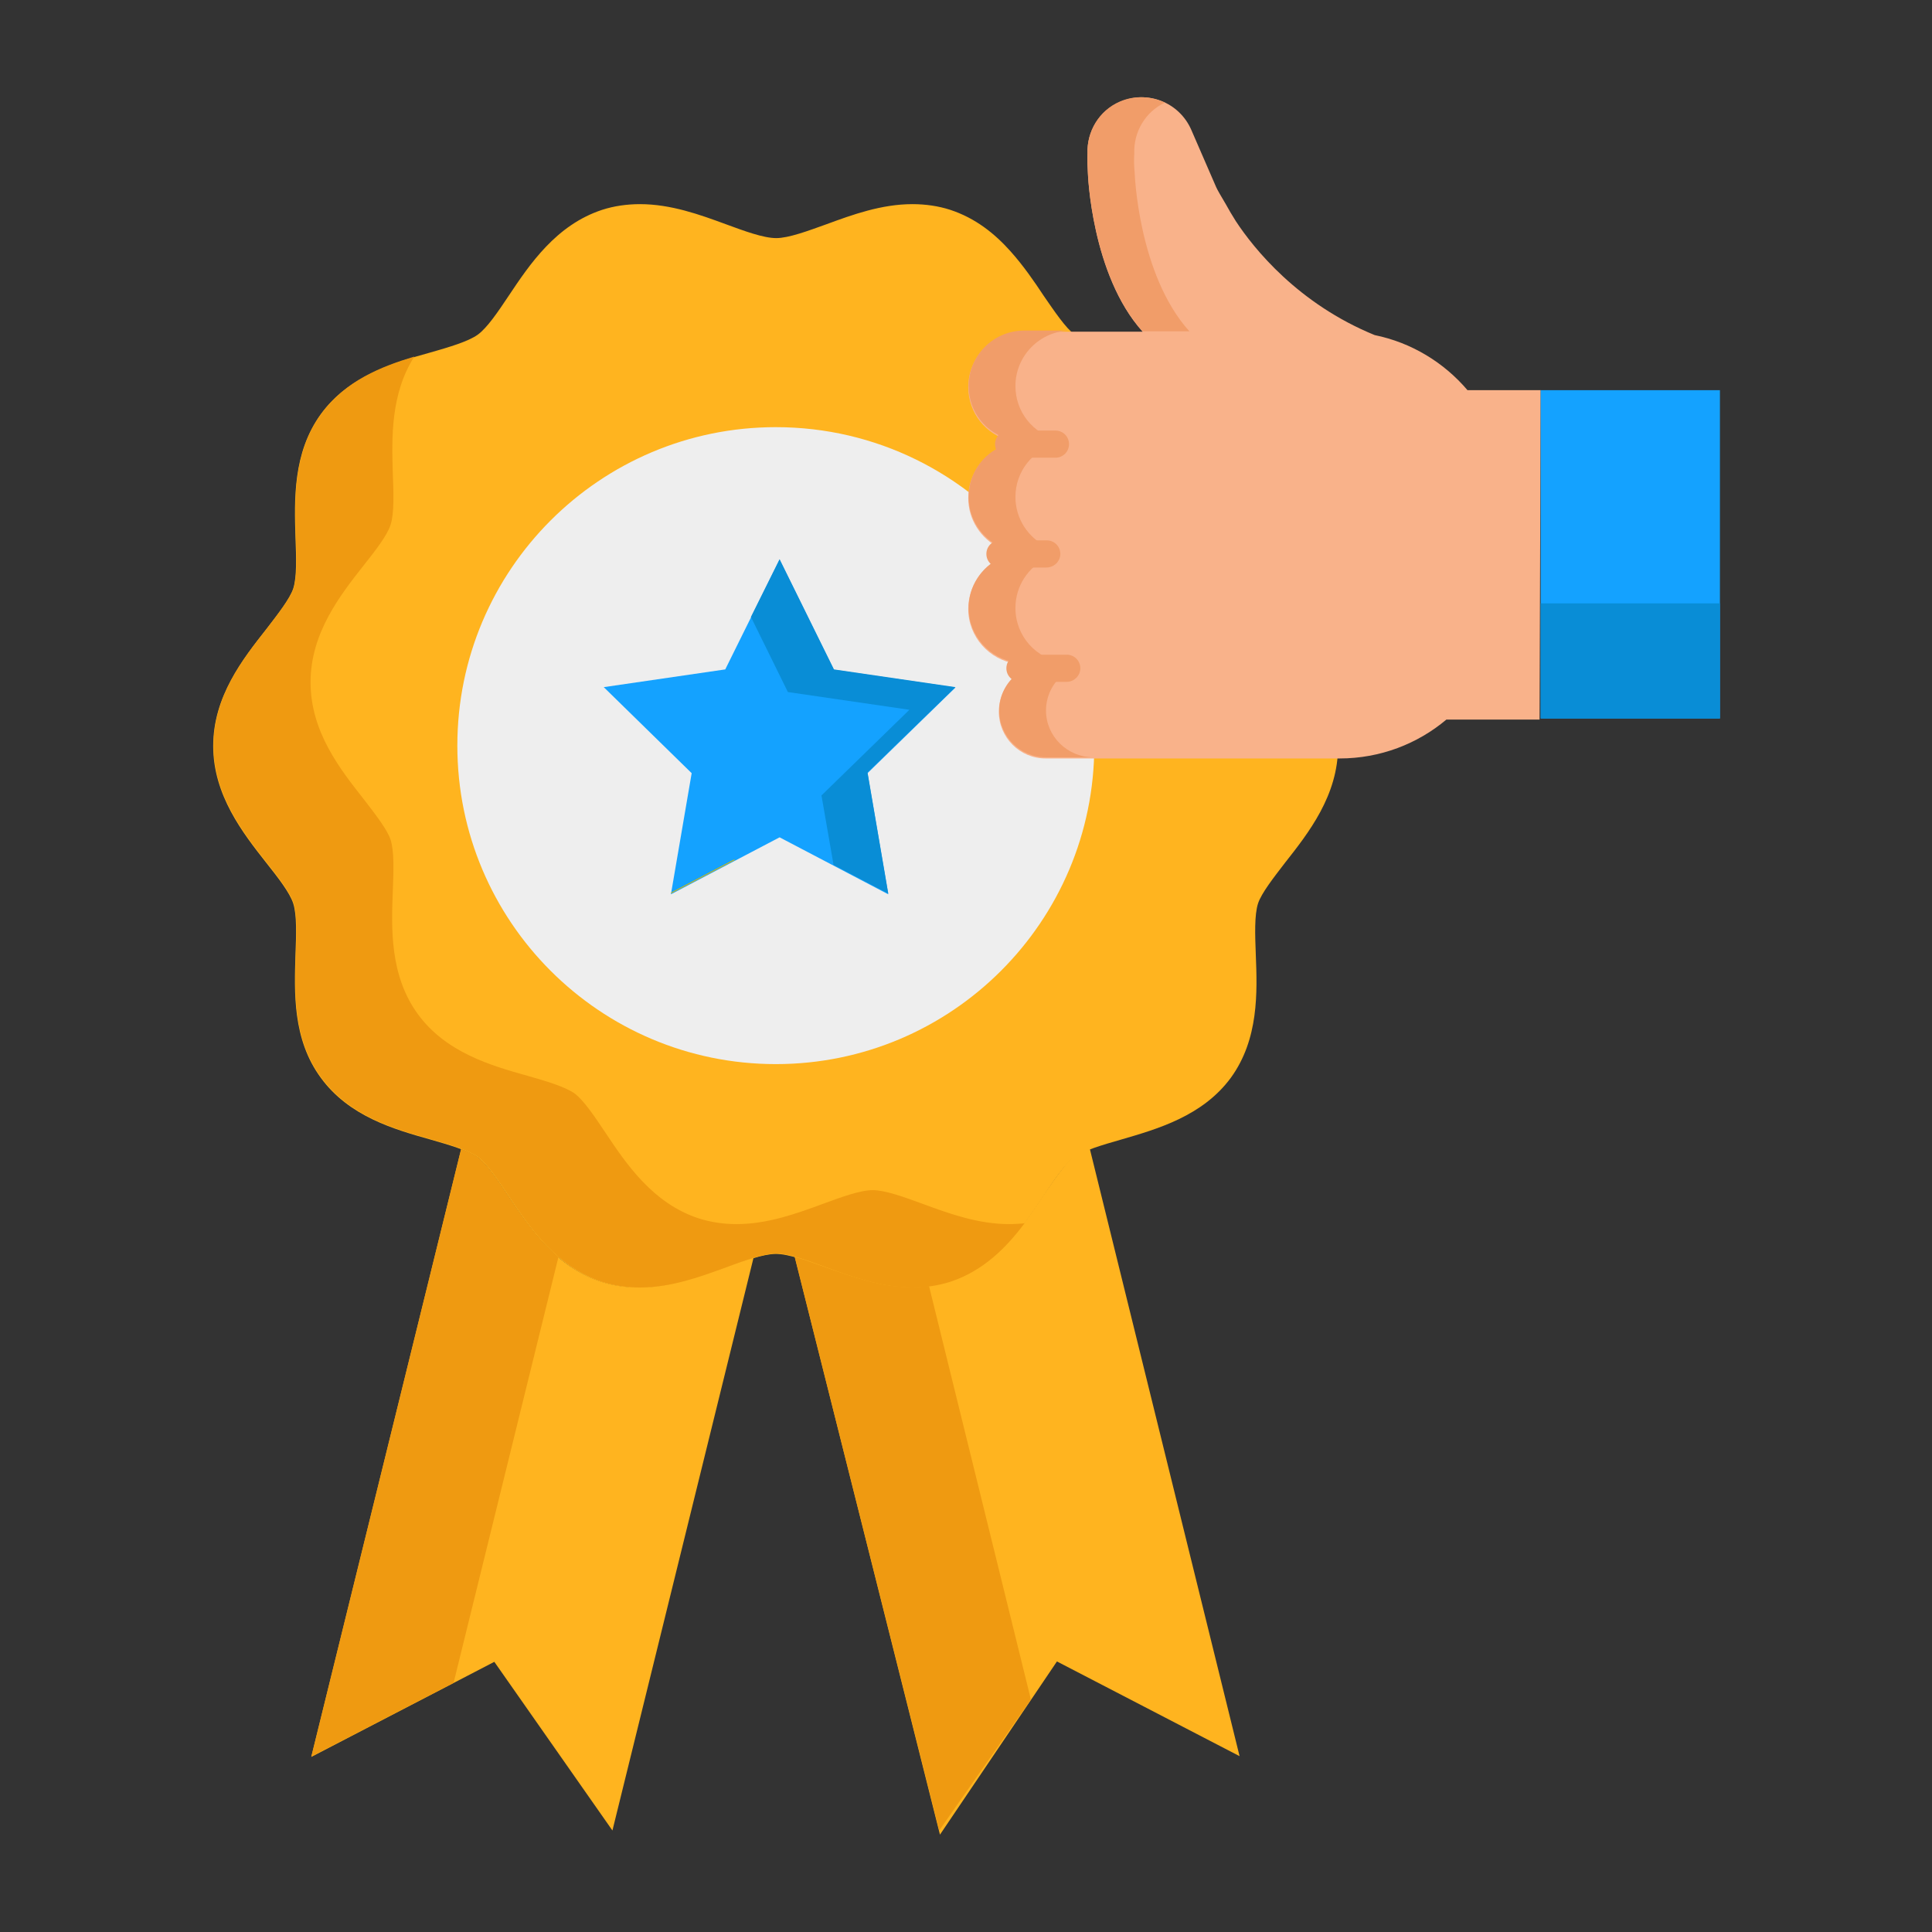
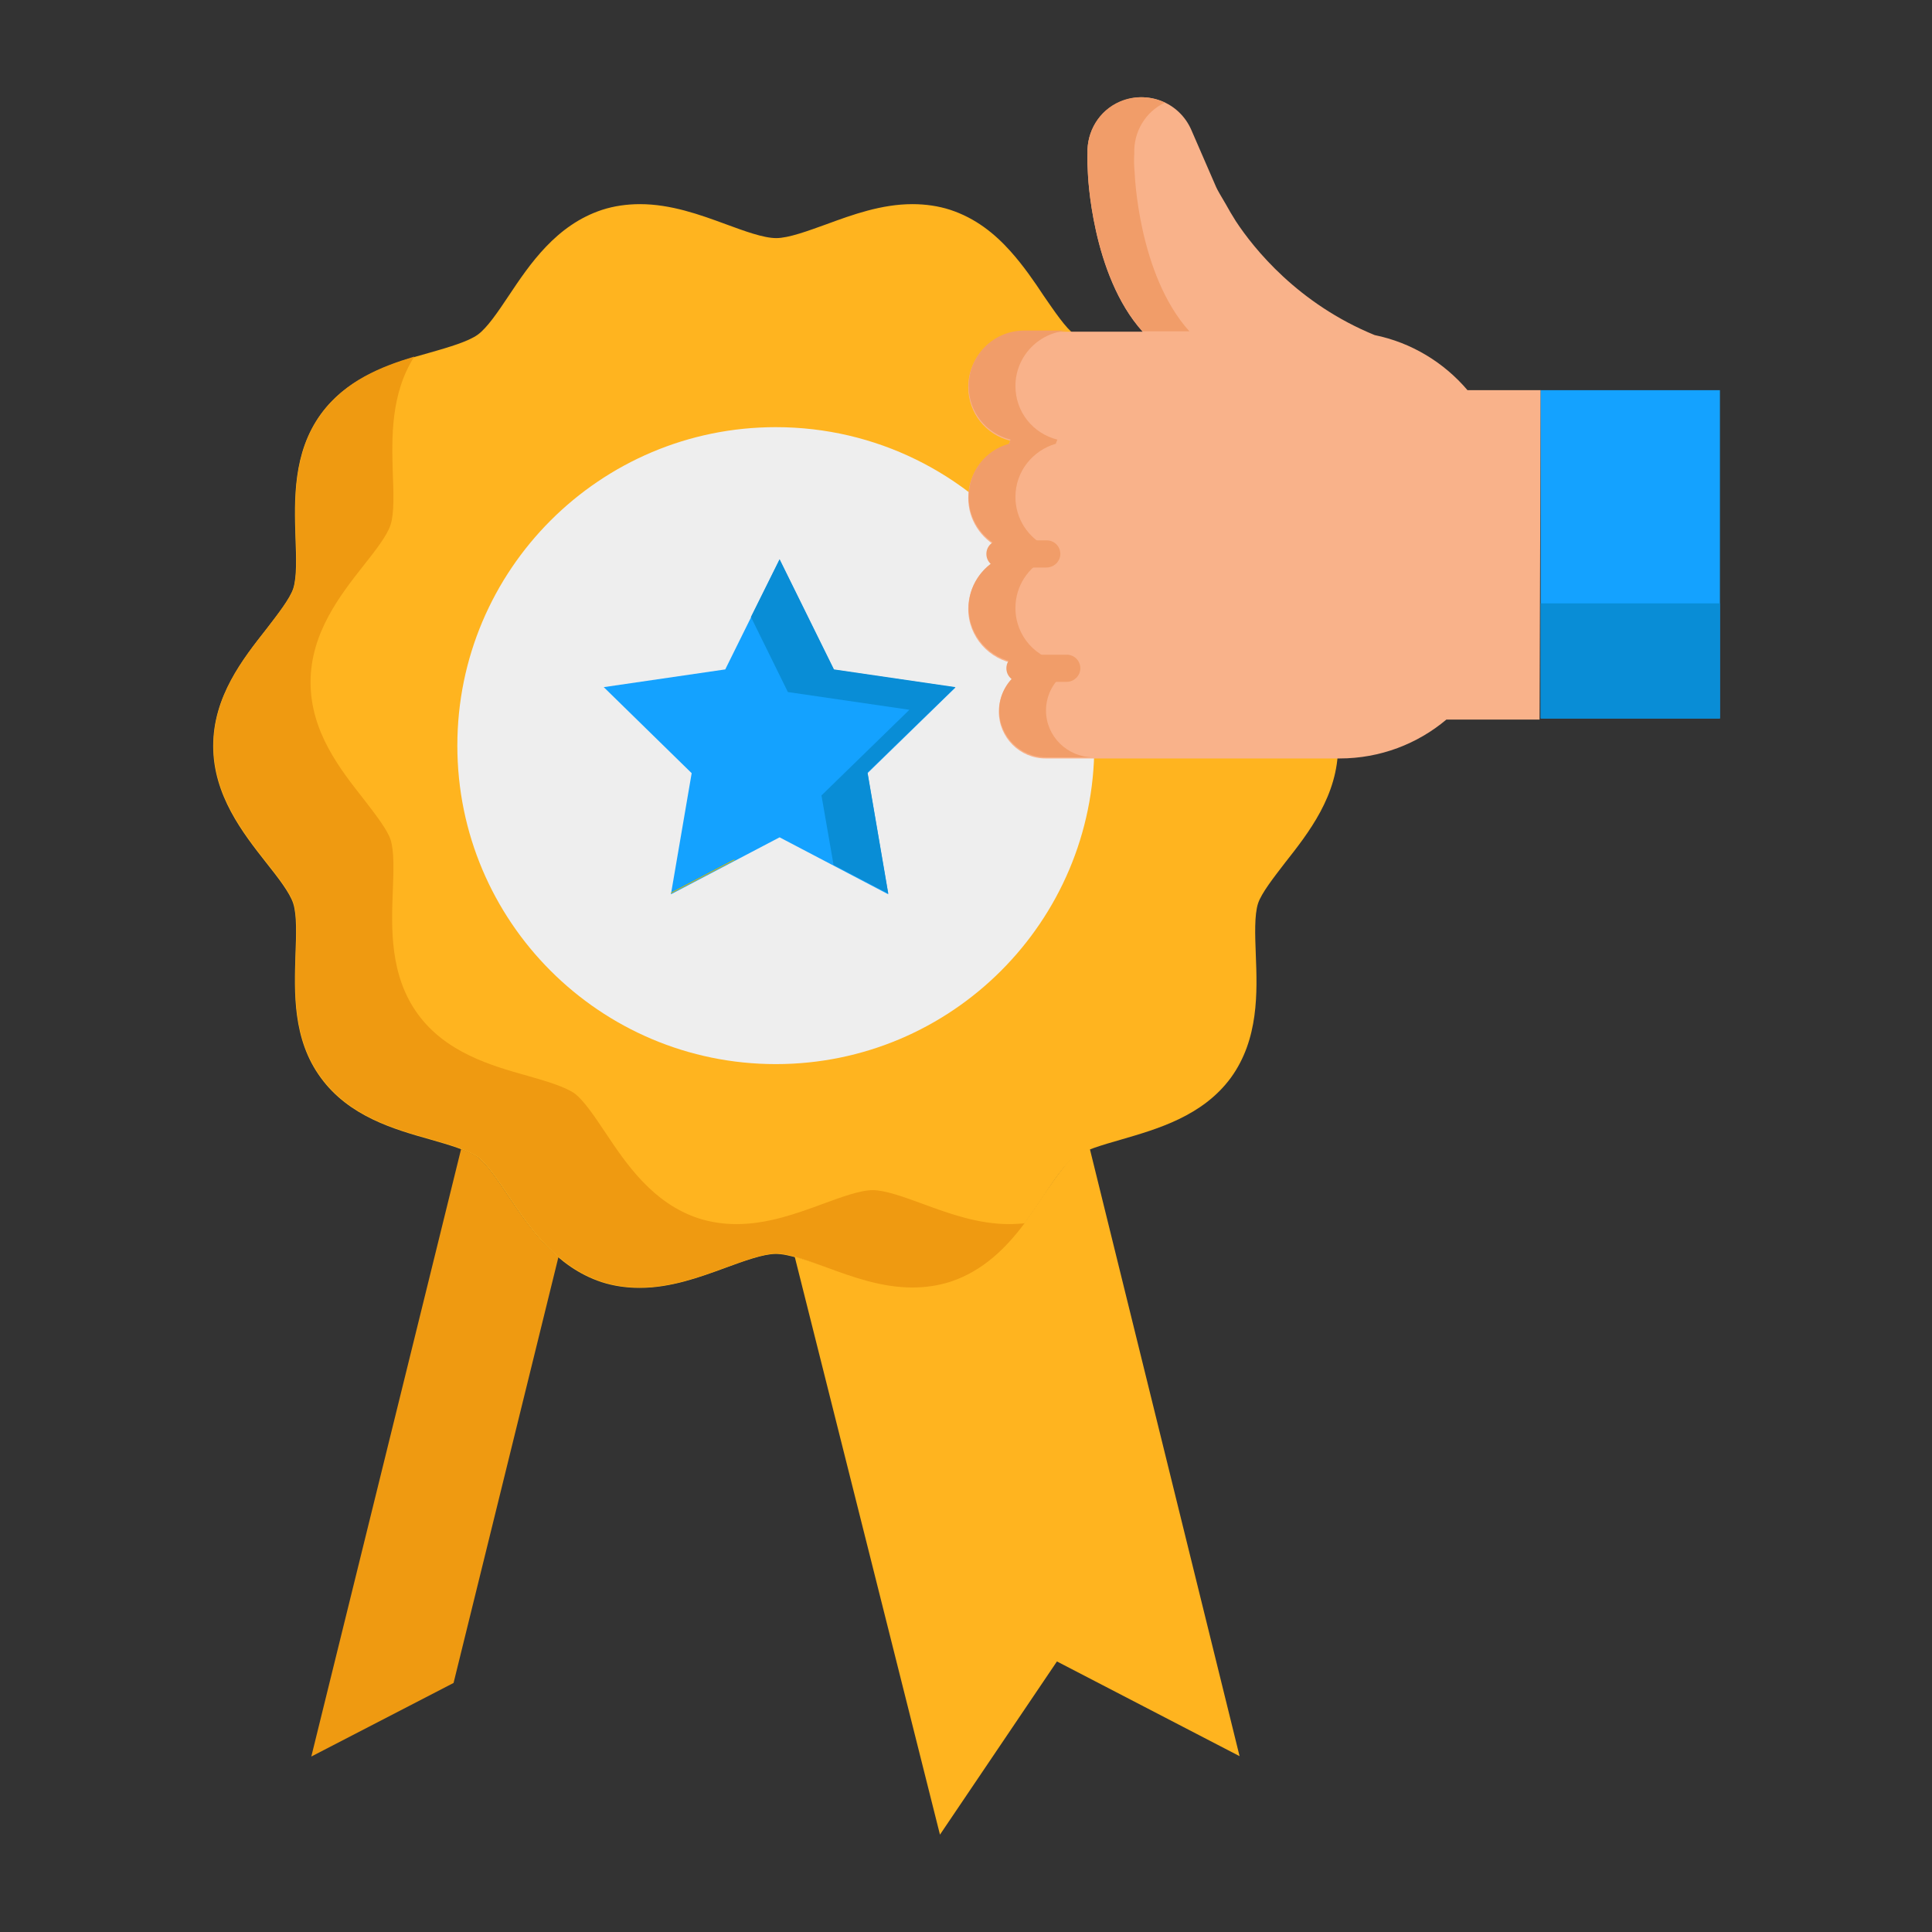
<svg xmlns="http://www.w3.org/2000/svg" version="1.1" id="Layer_1" x="0px" y="0px" viewBox="-49 141 512 512" style="enable-background:new -49 141 512 512;" xml:space="preserve">
  <rect x="-49" y="141" width="512" height="512" fill="#333333" stroke="none" />
  <style type="text/css">
	.st0{fill:#FFB41F;}
	.st1{fill:#EF9A11;}
	.st2{fill:#EEEEEE;}
	.st3{fill:#14A2FF;}
	.st4{fill:#DBB705;}
	.st5{fill:#098DD6;}
	.st6{fill:#F9B28A;}
	.st7{fill:#F19D69;}
</style>
-   <path class="st0" d="M120.4,482.2c-3.5,0-6.9-0.5-10-1.5c-12.2-4-19.2-14.4-24.8-22.8c-2.8-4.2-5.7-8.5-8.2-10.3  c-1-0.7-2.5-1.4-4.2-2l-39.7,161L82,581.4l31.3,44.7l37.4-151.8c-2.4,0.7-5,1.6-7.5,2.6C136.3,479.3,128.6,482.2,120.4,482.2  L120.4,482.2z" />
  <path class="st0" d="M227.5,457.8c-5.6,8.4-12.6,18.8-24.8,22.8c-3.1,1-6.5,1.5-10,1.5c-8.2,0-15.9-2.8-22.7-5.3  c-2.6-0.9-5.8-2-8.4-2.8l38.5,153.2l31-45.9l48.4,25.1l-39.7-161c-1.7,0.6-3.2,1.3-4.2,2C233.3,449.3,230.4,453.6,227.5,457.8  L227.5,457.8z" />
  <path class="st0" d="M291.7,307.7c-3.1-3.9-6.2-7.9-7.1-10.7c-1-3.1-0.8-8.4-0.6-13.6c0.2-5,0.4-10.6-0.4-16.2  c-0.8-5.6-2.5-11.3-6.2-16.4c-7.5-10.3-19.5-13.7-29.1-16.4c-4.9-1.4-10-2.9-12.5-4.7c-2.4-1.8-5.3-6.1-8.2-10.3  c-2.5-3.8-5.4-8-8.8-11.8c-4.2-4.7-9.3-8.8-16-11c-3.1-1-6.5-1.5-10-1.5c-8.2,0-15.9,2.8-22.7,5.3c-5,1.8-10.1,3.7-13.4,3.7  c-3.4,0-8.5-1.9-13.4-3.7c-6.8-2.5-14.5-5.3-22.7-5.3c-3.5,0-6.9,0.5-10,1.5c-12.2,4-19.2,14.4-24.8,22.8c-2.8,4.2-5.7,8.5-8.2,10.3  c-2.5,1.8-7.6,3.3-12.5,4.7c-9.7,2.7-21.7,6.2-29.1,16.4c-7.4,10.2-7,22.6-6.7,32.6c0.2,5.2,0.4,10.5-0.6,13.6  c-0.9,2.7-4.1,6.8-7.1,10.7c-6.3,8-14.1,17.9-14.1,31c0,13,7.8,23,14.1,31c3.1,3.9,6.2,7.9,7.1,10.7c1,3.1,0.8,8.4,0.6,13.6  c-0.3,10-0.8,22.4,6.7,32.6c7.5,10.3,19.5,13.7,29.1,16.4c4.9,1.4,10,2.9,12.5,4.7c2.4,1.8,5.3,6.1,8.1,10.3  c5.6,8.4,12.6,18.8,24.8,22.8c3.1,1,6.5,1.5,10,1.5c8.2,0,15.9-2.8,22.7-5.3c4.9-1.8,10.1-3.7,13.4-3.7c3.4,0,8.5,1.9,13.4,3.7  c6.8,2.5,14.5,5.3,22.7,5.3c3.5,0,6.8-0.5,10-1.5c12.2-4,19.2-14.4,24.8-22.8c2.8-4.2,5.7-8.5,8.1-10.3c2.5-1.8,7.6-3.3,12.5-4.7  c9.6-2.8,21.6-6.2,29.1-16.4c7.4-10.2,7-22.6,6.6-32.6c-0.2-5.2-0.4-10.5,0.6-13.6c0.9-2.7,4.1-6.8,7.1-10.7  c6.3-8,14.1-17.9,14.1-30.9C305.9,325.6,298,315.6,291.7,307.7L291.7,307.7z" />
  <path class="st1" d="M85.6,457.8c-2.8-4.2-5.7-8.5-8.2-10.3c-1-0.7-2.5-1.4-4.2-2l-39.7,161L71.2,587L99,474.1  C93.3,469.3,89.2,463.2,85.6,457.8z" />
-   <path class="st1" d="M170,476.9c-2.9-1-5.8-2.1-8.4-2.8l38.3,152l24.3-34.7l-27-109.6c-1.5,0.2-2.9,0.3-4.4,0.3  C184.5,482.2,176.8,479.3,170,476.9L170,476.9z" />
  <path class="st1" d="M218.4,465.4c-8.2,0-15.9-2.8-22.7-5.3c-4.9-1.8-10.1-3.7-13.4-3.7c-3.4,0-8.5,1.9-13.4,3.7  c-6.8,2.5-14.5,5.3-22.7,5.3c-3.5,0-6.8-0.5-10-1.5c-12.2-4-19.2-14.4-24.8-22.8c-2.8-4.2-5.7-8.5-8.1-10.3  c-2.5-1.8-7.6-3.3-12.5-4.7c-9.7-2.7-21.7-6.2-29.1-16.4c-7.4-10.2-7-22.6-6.6-32.6c0.2-5.2,0.4-10.5-0.6-13.6  c-0.9-2.7-4.1-6.8-7.1-10.7c-6.3-8-14.1-17.9-14.1-31c0-13,7.8-23,14.1-31c3.1-3.9,6.2-7.9,7.1-10.7c1-3.1,0.8-8.4,0.6-13.6  c-0.3-9.5-0.6-21.1,5.7-31c-8.7,2.6-18.3,6.4-24.7,15.2c-7.4,10.2-7,22.6-6.7,32.6c0.2,5.2,0.4,10.5-0.6,13.6  c-0.9,2.7-4.1,6.8-7.1,10.7c-6.3,8-14.1,17.9-14.1,31c0,13,7.8,23,14.1,31c3.1,3.9,6.2,7.9,7.1,10.7c1,3.1,0.8,8.4,0.6,13.6  c-0.3,10-0.8,22.4,6.7,32.6c7.5,10.3,19.5,13.7,29.1,16.4c4.9,1.4,10,2.9,12.5,4.7c2.4,1.8,5.3,6.1,8.1,10.3  c5.6,8.4,12.6,18.8,24.8,22.8c3.1,1,6.5,1.5,10,1.5c8.2,0,15.9-2.8,22.7-5.3c4.9-1.8,10.1-3.7,13.4-3.7c3.4,0,8.5,1.9,13.4,3.7  c6.8,2.5,14.5,5.3,22.7,5.3c3.5,0,6.8-0.5,10-1.5c8.8-2.9,14.9-9.1,19.7-15.5C221.1,465.3,219.8,465.4,218.4,465.4L218.4,465.4z" />
  <path class="st2" d="M241,338.6c0,46.6-37.8,84.4-84.4,84.4c-46.6,0-84.4-37.8-84.4-84.4s37.8-84.4,84.4-84.4  c26.6,0,50.4,12.3,65.9,31.6C234.1,300.2,241,318.6,241,338.6L241,338.6z" />
  <path class="st3" d="M157.6,289.3l14.4,29.2l32.2,4.7l-23.3,22.7l5.5,32.1l-28.8-15.1l-28.8,15.1l5.5-32.1L111,323.1l32.2-4.7  L157.6,289.3z" />
  <path class="st4" d="M145.5,368.8l-16.6,8.7l-0.1,0.3l17-8.9L145.5,368.8z" />
  <path class="st5" d="M204.2,323.1l-32.2-4.7l-14.4-29.2l-7.6,15.3l9.8,19.9l32.2,4.7l-23.3,22.7l3.2,18.4l14.5,7.6l-5.5-32.1  L204.2,323.1z" />
  <path class="st6" d="M359.3,244.4h-19.4c-6.2-7.3-14.8-12.6-24.6-14.6c-20.3-8.3-32-22.9-36.8-30.2c-1-1.6-1.9-3.1-2.6-4.4l0,0h0  c-1.3-2.2-2.3-3.9-2.6-4.6l-6.6-15.2c-3.2-7.3-11.6-10.6-18.9-7.4c-5.6,2.4-8.8,8-8.6,13.7c-0.1,1.5,0,3.2,0.1,5.2  c0,0,0.9,26.9,14.5,42h-31.5c-8.1,0-14.7,6.6-14.7,14.7c0,6.9,4.7,12.6,11.1,14.2c-0.1,0.4-0.3,0.7-0.4,1.1  c-6.2,1.7-10.7,7.3-10.7,14.1c0,5.8,3.4,10.8,8.3,13.2v3c-4.9,2.4-8.3,7.4-8.3,13.2c0,7.4,5.6,13.5,12.7,14.5  c0.4,0.8,0.7,1.5,1.1,2.3c-3.4,2.2-5.7,6-5.7,10.4c0,6.8,5.5,12.4,12.4,12.4h31.9h31.5h14.5c10.8,0,20.7-3.9,28.3-10.3h24.7  L359.3,244.4L359.3,244.4z" />
  <path class="st7" d="M253.8,228.8h12.4c-13.6-15.1-14.5-42-14.5-42c-0.2-2-0.2-3.7-0.1-5.2c-0.2-5.5,2.8-10.9,8.1-13.4  c-3.6-1.7-7.9-2-11.9-0.3c-5.6,2.4-8.8,8-8.6,13.7c-0.1,1.5,0,3.2,0.1,5.2C239.3,186.8,240.2,213.7,253.8,228.8L253.8,228.8z" />
  <path class="st7" d="M228.2,329.3c0-4.4,2.3-8.2,5.7-10.4c-0.4-0.7-0.8-1.5-1.1-2.3c-7.2-1-12.7-7-12.7-14.5  c0-5.8,3.4-10.8,8.3-13.2v-3c-4.9-2.4-8.3-7.4-8.3-13.2c0-6.7,4.5-12.3,10.7-14.1c0.1-0.4,0.3-0.7,0.4-1.1  c-6.4-1.6-11.1-7.3-11.1-14.2c0-8.1,6.6-14.7,14.7-14.7h-12.4c-8.1,0-14.7,6.6-14.7,14.7c0,6.9,4.7,12.6,11.1,14.2  c-0.1,0.4-0.3,0.7-0.4,1.1c-6.2,1.7-10.7,7.3-10.7,14.1c0,5.8,3.4,10.8,8.3,13.2v3c-4.9,2.4-8.3,7.4-8.3,13.2  c0,7.4,5.6,13.5,12.7,14.5c0.4,0.8,0.7,1.5,1.1,2.3c-3.4,2.2-5.7,6-5.7,10.4c0,6.8,5.5,12.4,12.4,12.4h12.4  C233.8,341.6,228.2,336.1,228.2,329.3L228.2,329.3z" />
  <path class="st3" d="M359.3,244.4h47.5v87h-47.5V244.4z" />
  <path class="st5" d="M359.3,300.9h47.5v30.5h-47.5V300.9z" />
-   <path class="st7" d="M230.7,262.3h-12.4c-2,0-3.6-1.6-3.6-3.6s1.6-3.6,3.6-3.6h12.4c2,0,3.6,1.6,3.6,3.6S232.7,262.3,230.7,262.3z" />
  <path class="st7" d="M228.3,291.4H216c-2,0-3.6-1.6-3.6-3.6s1.6-3.6,3.6-3.6h12.4c2,0,3.6,1.6,3.6,3.6S230.3,291.4,228.3,291.4z" />
  <path class="st7" d="M233.7,321.7h-12.4c-2,0-3.6-1.6-3.6-3.6s1.6-3.6,3.6-3.6h12.4c2,0,3.6,1.6,3.6,3.6S235.6,321.7,233.7,321.7z" />
</svg>